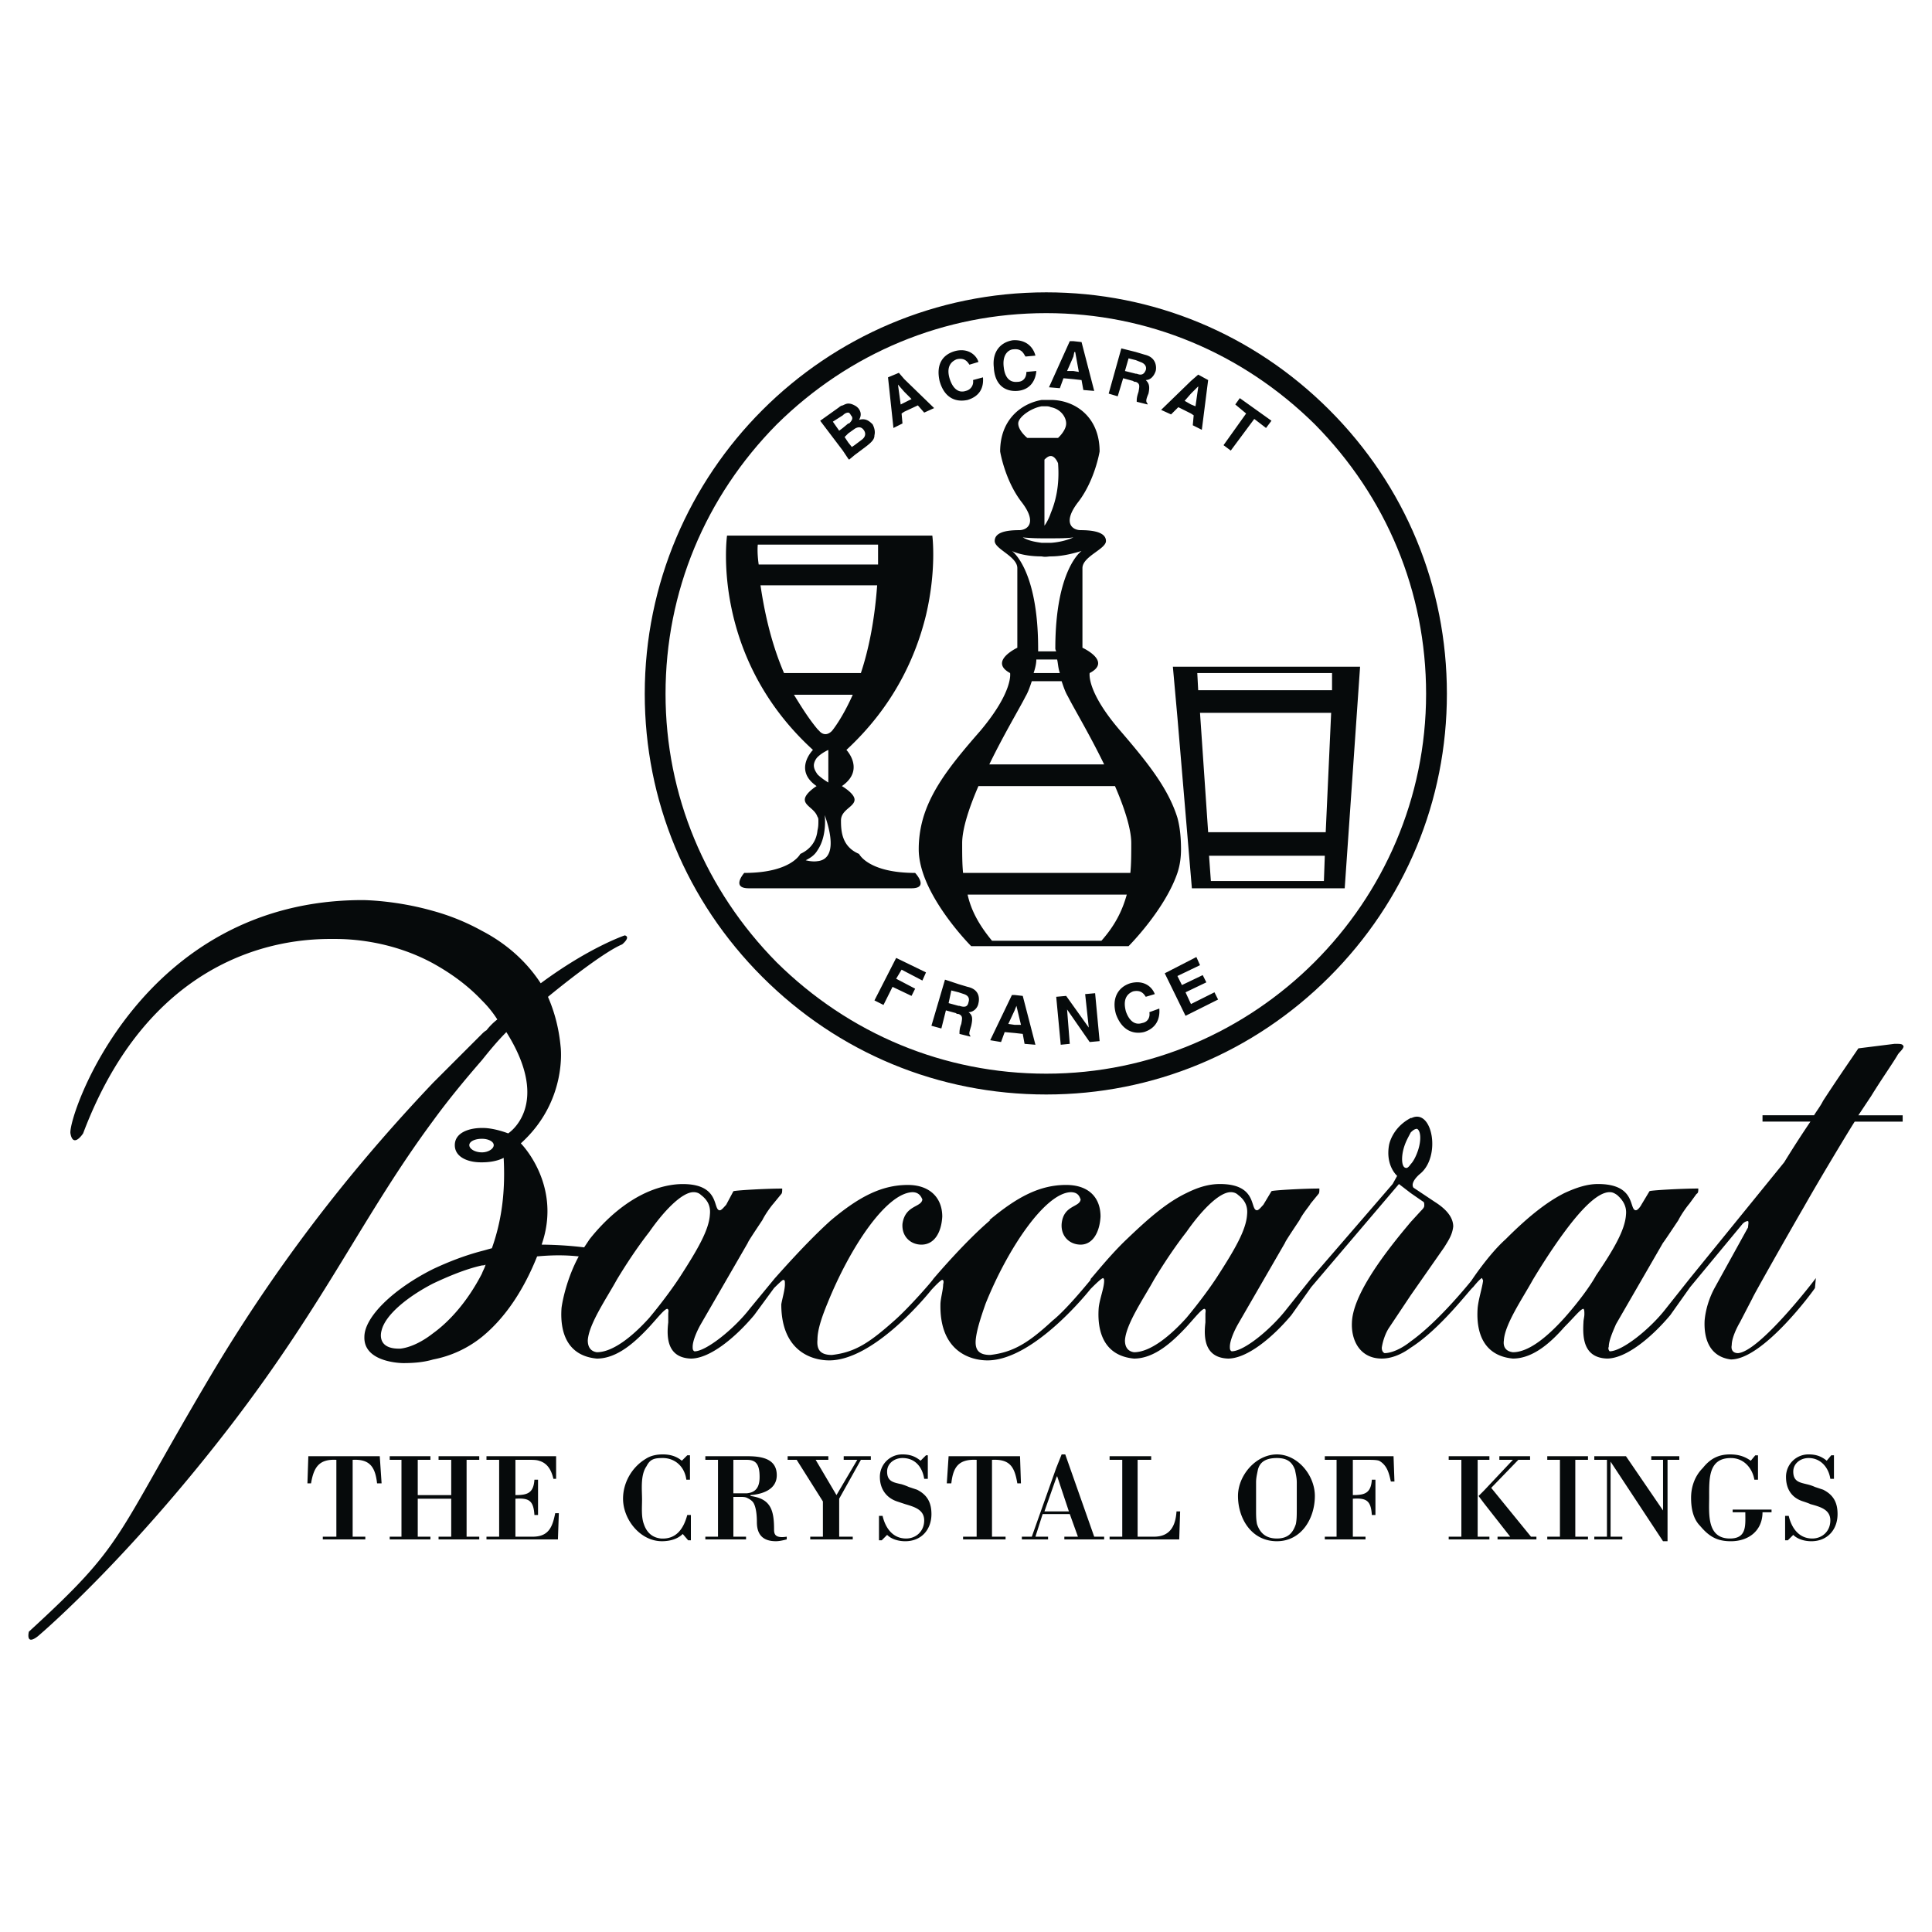
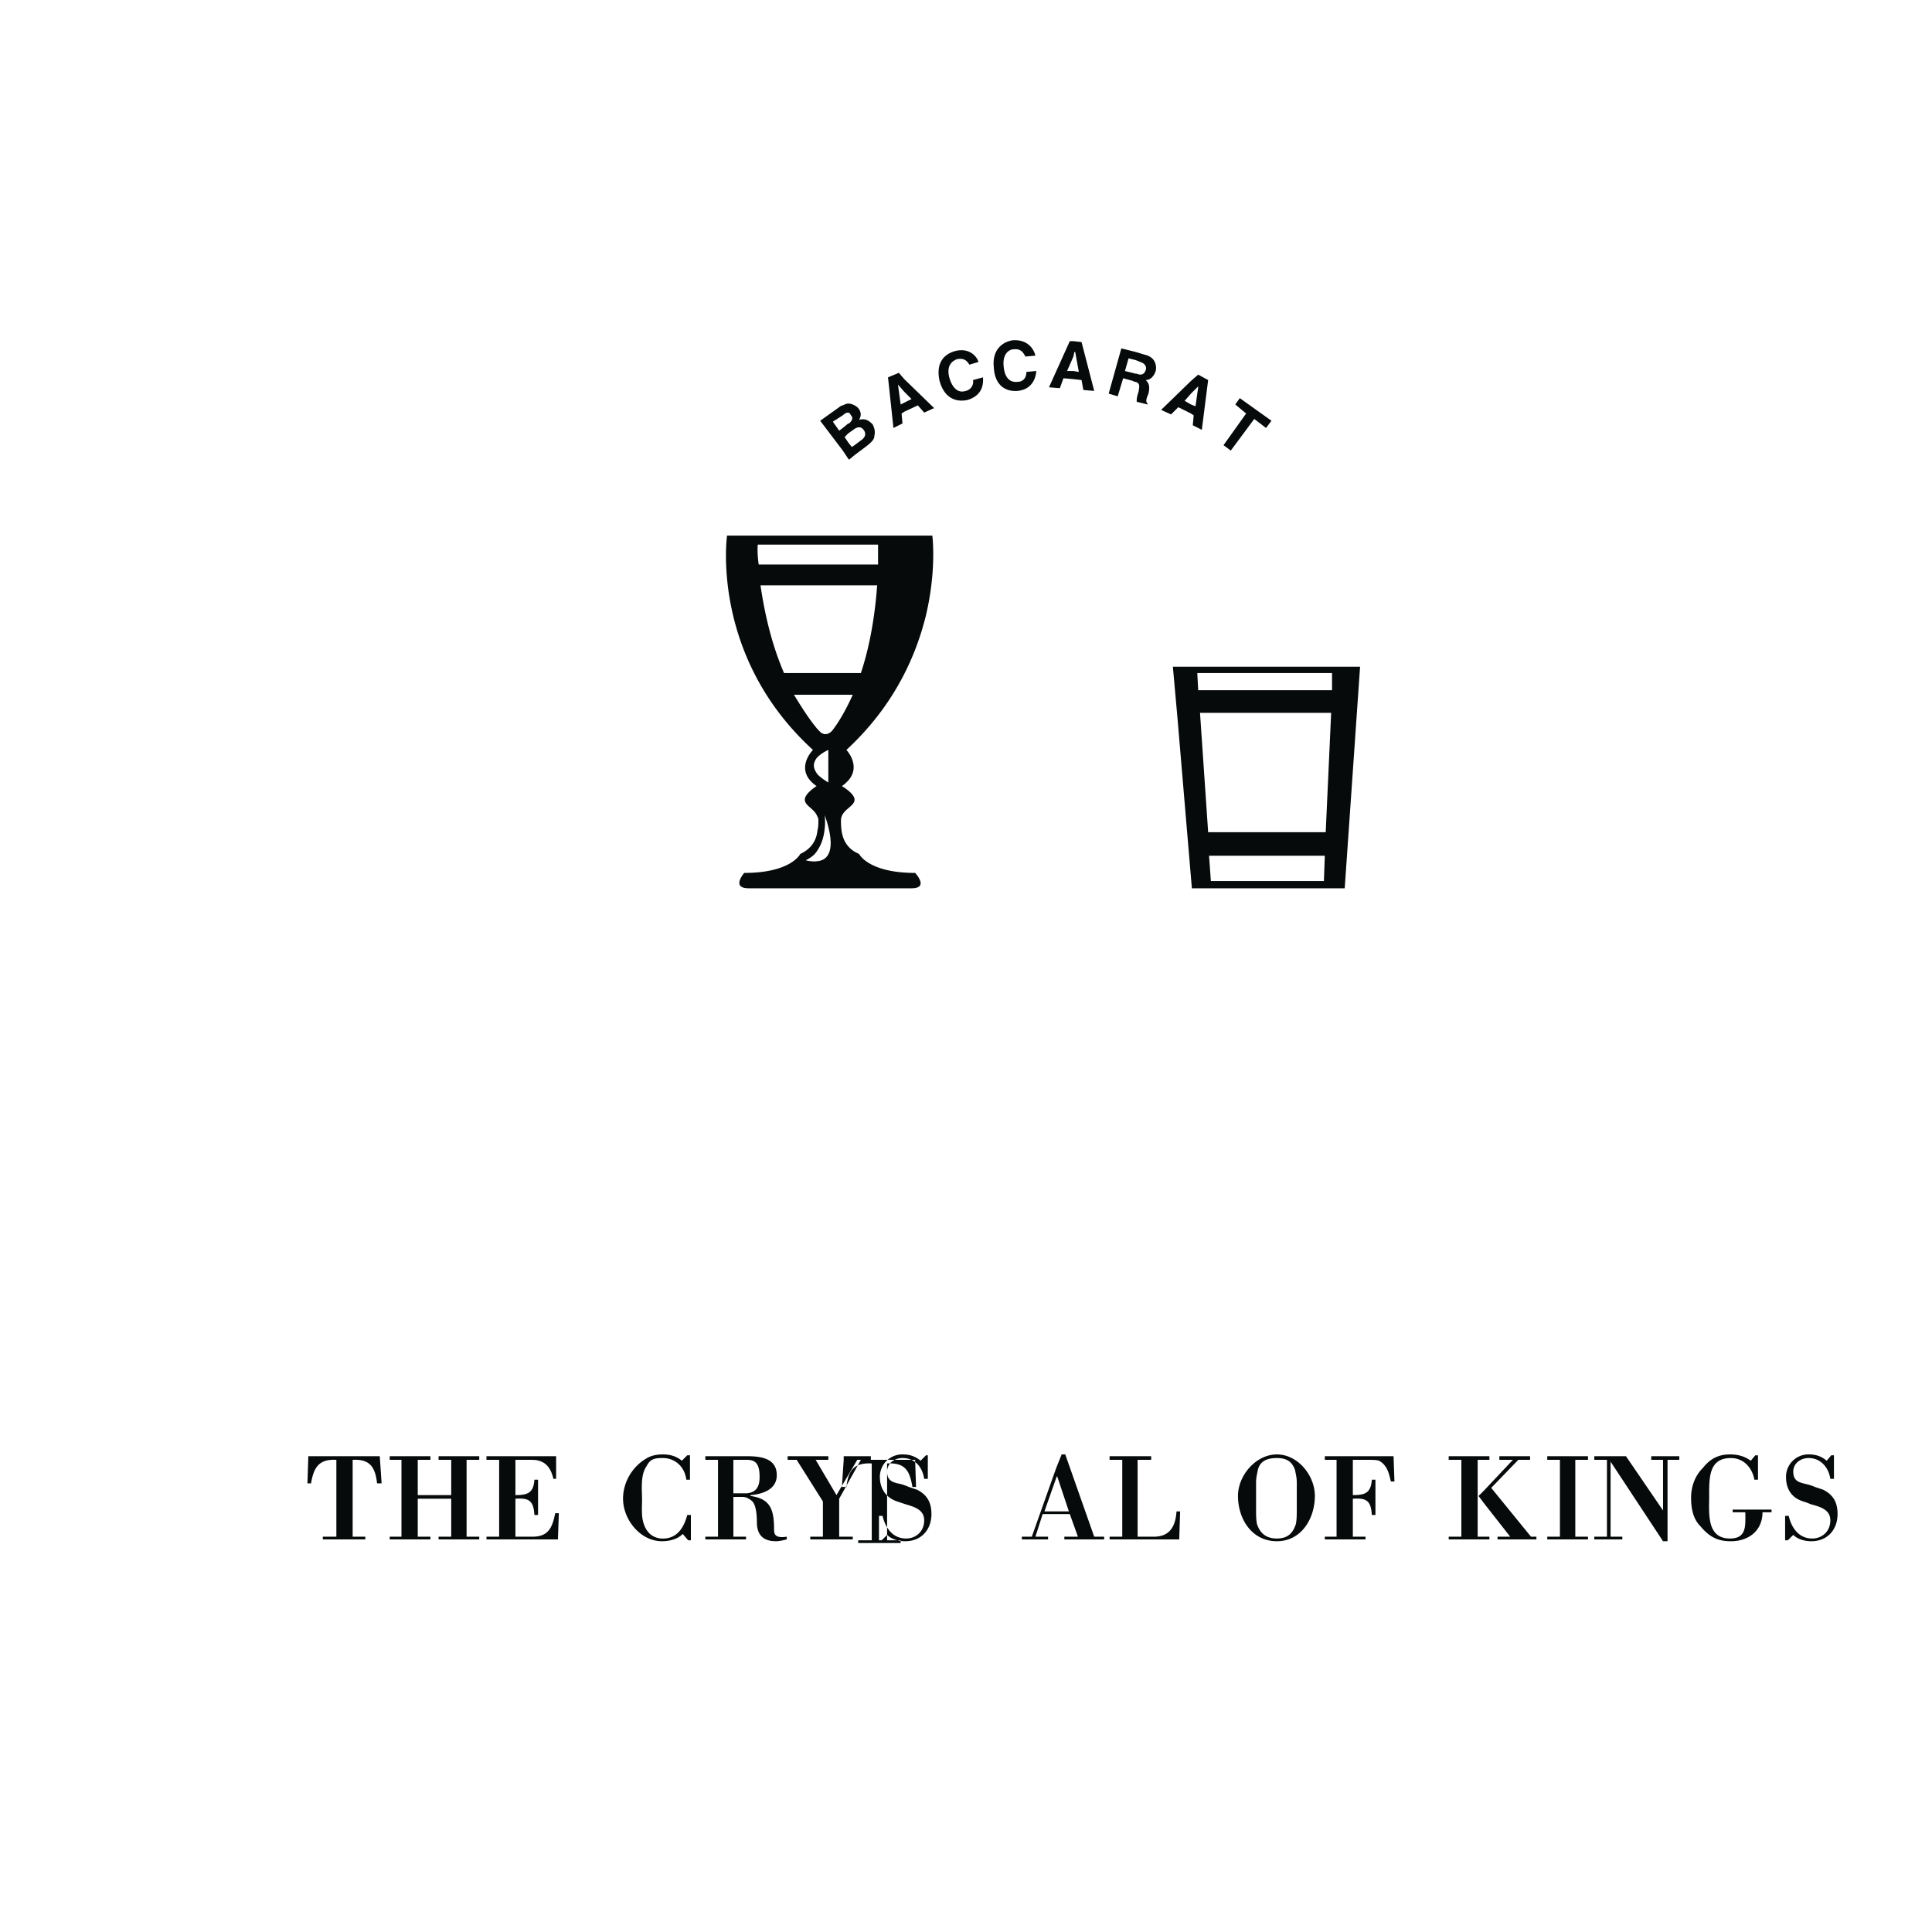
<svg xmlns="http://www.w3.org/2000/svg" width="2500" height="2500" viewBox="0 0 192.756 192.756">
  <g fill-rule="evenodd" clip-rule="evenodd">
    <path fill="#fff" d="M0 0h192.756v192.756H0V0z" />
-     <path d="M91.484 148.625l-.812-.27a6.054 6.054 0 0 0-.722-.271c-.812-.18-1.443-.271-1.443-1.264 0-.812.722-1.352 1.534-1.352 1.263 0 1.985.9 2.166 2.074h.361v-2.346h-.181l-.542.541c-.541-.451-1.082-.631-1.804-.631a2.233 2.233 0 0 0-2.256 2.254c0 1.174.632 2.076 1.714 2.438l.812.27c.903.271 1.896.541 1.896 1.625 0 1.082-.812 1.805-1.805 1.805-1.354 0-2.075-1.084-2.346-2.256h-.36v2.436h.271l.542-.541c.451.451 1.173.633 1.804.633 1.624 0 2.617-1.174 2.617-2.709-.002-1.082-.362-1.895-1.446-2.436zM53.138 153.316h-1.714v-3.789c1.354-.09 1.805.182 1.895 1.625h.361v-3.52h-.361c-.09 1.354-.721 1.533-1.895 1.533v-3.518h1.263c.451 0 .812 0 1.083.09.631.18 1.173.631 1.443 1.805h.271v-2.256h-6.948v.361H49.8v7.668h-1.264v.271h7.128l.091-2.617h-.361c-.271 1.355-.631 2.347-2.256 2.347zM84.176 145.648h1.354l-2.075 3.518-2.076-3.518h1.264v-.361h-4.06v.361h.902l2.616 4.151v3.517h-1.263v.272h4.241v-.272h-1.354v-3.789l2.166-3.879h.992v-.361h-2.707v.361zM94.642 145.287l-.18 2.707h.452c.18-1.625.722-2.438 2.526-2.346v7.668h-1.354v.271h4.24v-.271h-1.354v-7.668c1.805-.092 2.256.721 2.527 2.346h.361l-.092-2.707h-7.126zM65.951 153.498c-.902-.09-1.444-.633-1.714-1.443-.271-.723-.18-1.715-.18-2.438 0-.992-.181-2.436.451-3.338.361-.723.812-.811 1.624-.811 1.173 0 2.166.811 2.346 2.164h.361v-2.436h-.271l-.541.541c-.542-.451-1.173-.631-1.895-.631-.542 0-1.173.09-1.714.449-1.354.812-2.256 2.348-2.256 3.971 0 2.074 1.714 4.242 3.88 4.242.721 0 1.534-.182 2.075-.723l.542.631h.271v-2.525h-.361c-.362 1.353-1.085 2.437-2.618 2.347zM30.762 145.287l-.09 2.707h.361c.271-1.625.812-2.438 2.526-2.346v7.668h-1.353v.271h4.241v-.271h-1.263v-7.668c1.714-.092 2.255.721 2.436 2.346h.451l-.181-2.707h-7.128zM77.229 152.596c0-1.986-.361-3.068-2.347-3.34v-.09c1.174-.09 2.617-.541 2.617-1.984 0-1.713-1.624-1.895-2.977-1.895h-4.15v.361h1.263v7.668h-1.263v.271h4.061v-.271h-1.264v-3.969h.722c.181 0 .452 0 .632.09.181.09.36.18.541.361.271.27.451.992.451 2.074 0 1.264.632 1.896 1.896 1.896.36 0 .722-.092 1.082-.182v-.271c-1.173.183-1.264-.268-1.264-.719zm-2.978-3.61h-1.083v-3.338h1.354c.902 0 1.264.451 1.264 1.713 0 .994-.361 1.535-1.264 1.625h-.271zM43.755 145.648h1.263v3.518h-3.339v-3.518h1.264v-.361h-4.061v.361h1.173v7.668h-1.173v.272h4.061v-.272h-1.264v-3.789h3.339v3.789h-1.263v.272h4.06v-.272h-1.263v-7.668h1.263v-.361h-4.06v.361zM164.748 145.648h1.174v5.053l-3.699-5.414h-3.159v.361h1.262v7.668h-1.262v.272h2.797v-.272h-1.173v-7.488l5.234 7.942h.449v-8.122h1.174v-.361h-2.797v.361zM154.371 145.648h1.264v7.668h-1.264v.272h4.063v-.272h-1.266v-7.668h1.266v-.361h-4.063v.361zM172.869 150.881h1.262c0 1.264.182 2.617-1.533 2.617-2.346 0-2.074-2.527-2.074-4.15 0-1.805-.092-3.879 2.164-3.879 1.354 0 2.166 1.082 2.346 2.164h.361v-2.436h-.27l-.451.541c-.633-.451-1.264-.631-2.076-.631-1.174 0-1.984.449-2.707 1.354-.812.811-1.172 1.895-1.172 2.977 0 .992.18 2.076.9 2.797.904 1.082 1.715 1.535 3.068 1.535 1.805 0 3.158-1.084 3.158-2.889h.902v-.271h-3.879v.271h.001zM148.779 148.445l2.705-2.797h1.172v-.361h-3.064v.361h1.351l-2.886 3.067-.541.541.541.723 2.617 3.337h-1.264v.272h3.879v-.272h-.541l-3.969-4.871zM181.891 148.625l-.812-.27a4.074 4.074 0 0 0-.811-.271c-.723-.18-1.354-.271-1.354-1.264 0-.812.723-1.352 1.533-1.352 1.174 0 1.984.9 2.166 2.074h.361v-2.346h-.271l-.451.541c-.541-.451-1.082-.631-1.805-.631a2.233 2.233 0 0 0-2.256 2.254c0 1.174.541 2.076 1.715 2.438.27.09.541.18.723.27.992.271 1.984.541 1.984 1.625 0 1.082-.812 1.805-1.805 1.805-1.354 0-2.076-1.084-2.346-2.256h-.361v2.436h.27l.543-.541c.449.451 1.172.633 1.803.633 1.625 0 2.617-1.174 2.617-2.709 0-1.082-.359-1.895-1.443-2.436z" fill="#060a0b" />
+     <path d="M91.484 148.625l-.812-.27a6.054 6.054 0 0 0-.722-.271c-.812-.18-1.443-.271-1.443-1.264 0-.812.722-1.352 1.534-1.352 1.263 0 1.985.9 2.166 2.074h.361v-2.346h-.181l-.542.541c-.541-.451-1.082-.631-1.804-.631a2.233 2.233 0 0 0-2.256 2.254c0 1.174.632 2.076 1.714 2.438l.812.27c.903.271 1.896.541 1.896 1.625 0 1.082-.812 1.805-1.805 1.805-1.354 0-2.075-1.084-2.346-2.256h-.36v2.436h.271l.542-.541c.451.451 1.173.633 1.804.633 1.624 0 2.617-1.174 2.617-2.709-.002-1.082-.362-1.895-1.446-2.436zM53.138 153.316h-1.714v-3.789c1.354-.09 1.805.182 1.895 1.625h.361v-3.52h-.361c-.09 1.354-.721 1.533-1.895 1.533v-3.518h1.263c.451 0 .812 0 1.083.09.631.18 1.173.631 1.443 1.805h.271v-2.256h-6.948v.361H49.8v7.668h-1.264v.271h7.128l.091-2.617h-.361c-.271 1.355-.631 2.347-2.256 2.347zM84.176 145.648h1.354l-2.075 3.518-2.076-3.518h1.264v-.361h-4.06v.361h.902l2.616 4.151v3.517h-1.263v.272h4.241v-.272h-1.354v-3.789l2.166-3.879h.992v-.361h-2.707v.361zl-.18 2.707h.452c.18-1.625.722-2.438 2.526-2.346v7.668h-1.354v.271h4.24v-.271h-1.354v-7.668c1.805-.092 2.256.721 2.527 2.346h.361l-.092-2.707h-7.126zM65.951 153.498c-.902-.09-1.444-.633-1.714-1.443-.271-.723-.18-1.715-.18-2.438 0-.992-.181-2.436.451-3.338.361-.723.812-.811 1.624-.811 1.173 0 2.166.811 2.346 2.164h.361v-2.436h-.271l-.541.541c-.542-.451-1.173-.631-1.895-.631-.542 0-1.173.09-1.714.449-1.354.812-2.256 2.348-2.256 3.971 0 2.074 1.714 4.242 3.88 4.242.721 0 1.534-.182 2.075-.723l.542.631h.271v-2.525h-.361c-.362 1.353-1.085 2.437-2.618 2.347zM30.762 145.287l-.09 2.707h.361c.271-1.625.812-2.438 2.526-2.346v7.668h-1.353v.271h4.241v-.271h-1.263v-7.668c1.714-.092 2.255.721 2.436 2.346h.451l-.181-2.707h-7.128zM77.229 152.596c0-1.986-.361-3.068-2.347-3.34v-.09c1.174-.09 2.617-.541 2.617-1.984 0-1.713-1.624-1.895-2.977-1.895h-4.15v.361h1.263v7.668h-1.263v.271h4.061v-.271h-1.264v-3.969h.722c.181 0 .452 0 .632.09.181.09.36.18.541.361.271.27.451.992.451 2.074 0 1.264.632 1.896 1.896 1.896.36 0 .722-.092 1.082-.182v-.271c-1.173.183-1.264-.268-1.264-.719zm-2.978-3.61h-1.083v-3.338h1.354c.902 0 1.264.451 1.264 1.713 0 .994-.361 1.535-1.264 1.625h-.271zM43.755 145.648h1.263v3.518h-3.339v-3.518h1.264v-.361h-4.061v.361h1.173v7.668h-1.173v.272h4.061v-.272h-1.264v-3.789h3.339v3.789h-1.263v.272h4.06v-.272h-1.263v-7.668h1.263v-.361h-4.06v.361zM164.748 145.648h1.174v5.053l-3.699-5.414h-3.159v.361h1.262v7.668h-1.262v.272h2.797v-.272h-1.173v-7.488l5.234 7.942h.449v-8.122h1.174v-.361h-2.797v.361zM154.371 145.648h1.264v7.668h-1.264v.272h4.063v-.272h-1.266v-7.668h1.266v-.361h-4.063v.361zM172.869 150.881h1.262c0 1.264.182 2.617-1.533 2.617-2.346 0-2.074-2.527-2.074-4.15 0-1.805-.092-3.879 2.164-3.879 1.354 0 2.166 1.082 2.346 2.164h.361v-2.436h-.27l-.451.541c-.633-.451-1.264-.631-2.076-.631-1.174 0-1.984.449-2.707 1.354-.812.811-1.172 1.895-1.172 2.977 0 .992.18 2.076.9 2.797.904 1.082 1.715 1.535 3.068 1.535 1.805 0 3.158-1.084 3.158-2.889h.902v-.271h-3.879v.271h.001zM148.779 148.445l2.705-2.797h1.172v-.361h-3.064v.361h1.351l-2.886 3.067-.541.541.541.723 2.617 3.337h-1.264v.272h3.879v-.272h-.541l-3.969-4.871zM181.891 148.625l-.812-.27a4.074 4.074 0 0 0-.811-.271c-.723-.18-1.354-.271-1.354-1.264 0-.812.723-1.352 1.533-1.352 1.174 0 1.984.9 2.166 2.074h.361v-2.346h-.271l-.451.541c-.541-.451-1.082-.631-1.805-.631a2.233 2.233 0 0 0-2.256 2.254c0 1.174.541 2.076 1.715 2.438.27.09.541.18.723.27.992.271 1.984.541 1.984 1.625 0 1.082-.812 1.805-1.805 1.805-1.354 0-2.076-1.084-2.346-2.256h-.361v2.436h.27l.543-.541c.449.451 1.172.633 1.803.633 1.625 0 2.617-1.174 2.617-2.709 0-1.082-.359-1.895-1.443-2.436z" fill="#060a0b" />
    <path fill="#060a0b" d="M147.426 153.316v-7.668H148.598v-.361h-4.061v.361h1.264v7.668h-1.264v.272h4.061v-.272H147.426zM127.395 145.107c-2.076 0-3.881 2.074-3.881 4.148 0 2.258 1.355 4.514 3.881 4.514 2.436 0 3.789-2.256 3.789-4.514 0-2.073-1.713-4.148-3.789-4.148zm1.984 5.502c0 .543 0 .992-.09 1.445-.27.811-.721 1.443-1.895 1.443-1.172 0-1.715-.633-1.984-1.443-.092-.453-.092-.902-.092-1.445v-2.705c0-.451.092-.812.182-1.264.18-.723.723-1.172 1.895-1.172 1.082 0 1.533.449 1.805 1.172.09.451.18.812.18 1.264v2.705h-.001zM115.123 153.316H113.5v-7.668h1.354v-.361h-4.15v.361h1.264v7.668h-1.264v.271h6.947l.09-2.797h-.361c-.091 1.444-.632 2.526-2.257 2.526zM132.176 145.287v.361h1.174v7.668h-1.174v.271h4.061v-.271h-1.264v-3.789c1.354-.09 1.805.182 1.896 1.625h.359v-3.52h-.359c-.092 1.354-.723 1.533-1.896 1.533v-3.518h1.354c.543 0 .992 0 1.264.09.812.451.992 1.262 1.174 2.074h.359l-.09-2.525h-6.858v.001zM106.281 145.107h-.361l-.541 1.354-2.436 6.855h-.992v.271h2.615v-.271h-1.262l.721-2.256h2.708l.812 2.256h-1.354v.271h3.971v-.271h-.992l-2.889-8.209zm-.902 5.684h-1.174l1.174-3.338.09-.182 1.174 3.52h-1.264zM84.628 45.768l.09.09.541-.451 1.083-.812c.722-.542.902-.812.902-1.173.09-.361 0-.722-.18-1.083-.361-.361-.722-.631-1.353-.451.09-.181.361-.632-.09-1.173-.09-.09-.18-.181-.361-.27-.181-.091-.361-.181-.631-.181-.181 0-.361.089-.542.181-.091 0-.271.089-.361.18l-1.895 1.353 2.256 2.978.541.812zm1.533-2.887c.271.36.181.721-.181.992l-.721.542-.271.18-.36-.451-.361-.542.361-.361.631-.451c.271-.18.632-.27.902.091zm-2.436.09l-.631-.902.993-.632c.181-.181.361-.271.542-.271.09 0 .179.091.27.271.27.271.09.541-.18.812h-.09l-.543.451-.361.271zM106.102 37.738l.992.089.812.091.18.993 1.084.089-1.264-4.872-.812-.09h-.361l-2.076 4.602 1.084.09.361-.992zm.992-2.166l.09-.451h.09l.361 1.985-.541-.091h-.631l.631-1.443zM101.5 39c1.174-.089 1.805-.902 1.895-1.985l-.992.091c0 .632-.361.992-.902.992-.902.09-1.264-.631-1.354-1.443-.182-1.354.541-1.805.992-1.805.812-.09.992.451 1.174.722l.992-.09c-.182-.722-.812-1.625-2.256-1.534-1.174.181-2.076 1.083-1.895 2.707.09 1.714 1.082 2.436 2.346 2.345zM122.793 44.956l2.346-3.159 1.173.903.542-.722-3.159-2.256-.451.632 1.082.902-2.254 3.159.721.541zM90.041 42.249l-.09-.992.271-.181 1.354-.631.631.721.992-.451-2.977-2.888-.542-.631-1.083.452.542 5.052.902-.451zm.181-3.158l.721.721-.721.361-.361.18-.271-1.985.632.723zM96.538 39.903c1.173-.361 1.623-1.173 1.533-2.255l-.992.27A.935.935 0 0 1 96.358 39c-.812.271-1.353-.36-1.624-1.262-.361-1.264.271-1.715.722-1.896.812-.18 1.083.271 1.263.542l.901-.271c-.18-.631-.992-1.443-2.345-1.083-1.263.361-1.895 1.354-1.533 2.977.45 1.625 1.532 2.166 2.796 1.896zM117.561 40.625l1.262.631.271.181-.09.992.902.452.631-4.963-.992-.542-.723.631-2.977 2.888.992.451.724-.721zm1.261-1.354l.723-.722v.091l-.271 1.894-.451-.181-.631-.361.63-.721zM112.057 37.738l.992.27c.09.091.18.091.271.091.449.181.359.451.27.993-.18.541-.18.721-.18.992l1.082.27v-.089c-.18-.181-.18-.361.09-.993.182-.812 0-1.083-.27-1.354.451 0 .811-.361.992-.903.09-.36.09-1.353-1.084-1.624l-.9-.271-1.445-.361-1.262 4.512.9.27.544-1.803zm.541-1.986l.723.18.449.181c.543.181.633.542.543.812-.182.451-.451.542-.902.361h-.09l-1.084-.271.361-1.263zM126.223 66.52h-9.205l.453 5.052 1.443 17.053H134.162l1.533-22.105h-9.472zm5.863 21.382H120.809l-.182-2.525h11.549l-.09 2.525zm.18-4.871h-11.729l-.812-11.91h13.084l-.543 11.91zm.632-14.166h-13.354l-.09-1.714H132.898v1.714zM91.304 87.091c-4.692 0-5.594-1.895-5.594-1.895-1.715-.722-1.805-2.256-1.805-3.338 0-1.082 1.354-1.354 1.354-2.075 0-.632-1.264-1.354-1.264-1.354 2.346-1.624.452-3.609.452-3.609 4.781-4.421 6.947-9.383 7.939-13.444 1.082-4.602.631-7.94.631-7.94h-20.48s-1.714 12.001 8.572 21.384c0 0-1.985 1.985.361 3.609 0 0-1.173.721-1.173 1.354 0 .631.992.902 1.263 1.714.09.091.09.271.09.361 0 .361 0 .632-.09.993-.09.902-.541 1.805-1.714 2.346 0 0-.902 1.895-5.594 1.895 0 0-1.354 1.533.451 1.533h16.24c1.806 0 .361-1.534.361-1.534zM75.605 54.339h12v1.984h-11.91c-.181-1.262-.09-1.984-.09-1.984zm.27 4.06h11.639c-.271 3.699-.902 6.587-1.624 8.752h-7.668c-1.354-3.157-1.986-6.316-2.347-8.752zm5.685 18.858c-.181-.271-.361-.542-.361-.902 0-.271.18-.631.361-.812.451-.451 1.083-.722 1.083-.722v3.249c0-.001-.633-.362-1.083-.813zm0 8.661c-.541.09-1.172-.09-1.172-.09.541-.271.902-.541 1.172-.993.993-1.443.722-3.519.722-3.519 1.262 3.609.27 4.512-.722 4.602zm.18-12.992l-.181-.181c-.902-1.083-1.624-2.255-2.346-3.428h5.865c-1.083 2.436-2.076 3.609-2.076 3.609-.72.721-1.262 0-1.262 0z" />
-     <path d="M117.471 87.091c.27-.812.359-1.624.359-2.346 0-1.083-.09-2.166-.359-3.158-.902-2.888-2.889-5.414-5.686-8.662-3.43-3.97-3.068-5.775-3.068-5.775 2.258-1.172-.721-2.526-.721-2.526v-7.94c0-1.173 2.346-1.895 2.346-2.707s-1.082-1.083-2.525-1.083c-.812 0-1.896-.722-.182-2.887 1.625-2.166 2.074-4.963 2.074-4.963 0-3.519-2.525-5.143-4.871-5.143h-.903c-2.074.361-4.15 1.985-4.15 5.143 0 0 .451 2.797 2.076 4.963 1.713 2.165.631 2.887-.182 2.887-1.443 0-2.436.271-2.436 1.083s2.256 1.534 2.256 2.707v7.94s-2.889 1.354-.723 2.526c0 0 .361 1.805-2.977 5.775-2.527 2.888-4.421 5.233-5.414 7.85a11.08 11.08 0 0 0-.723 3.97c0 .992.271 2.075.723 3.157 1.443 3.43 4.511 6.497 4.511 6.497h15.7c.002 0 3.611-3.609 4.875-7.308zm-14.979-43.399s-.902-.722-.902-1.444c0-.631 1.264-1.534 2.346-1.714h.361c.18 0 .359 0 .541.091.992.18 1.533.993 1.533 1.624 0 .722-.811 1.444-.811 1.444h-3.068v-.001zm2.346 7.489c-.271.812-.633 1.264-.633 1.264v-6.586c.271-.271.451-.361.633-.361.451 0 .723.722.723.722.179 2.254-.272 3.878-.723 4.961zm-.902 2.527h.902c.812 0 1.625 0 2.256-.091 0 0-.902.451-2.256.542h-.902c-.631-.091-1.262-.181-1.895-.542 0 0 .813.091 1.895.091zm-2.977 1.262s.992.542 2.977.542c.361.09.631 0 .902 0 .902 0 1.895-.181 3.068-.542 0 0-2.617 1.805-2.617 9.745 0 0 0 .091.09.271h-1.804v-.271c-.001-7.94-2.616-9.745-2.616-9.745zm4.781 12.181h-2.616c.182-.541.271-.992.271-1.353h2.074c.092.361.092.812.271 1.353zm-3.428 2.346c.27-.451.449-.992.631-1.534h2.976c.182.542.361 1.083.633 1.534.541 1.083 2.164 3.79 3.609 6.767H98.703c1.443-2.977 3.067-5.684 3.609-6.767zm-6.316 14.616c0-1.443.722-3.609 1.623-5.684H111.243c.902 2.075 1.623 4.24 1.623 5.684 0 1.083 0 2.076-.09 2.978H96.085c-.089-.902-.089-1.895-.089-2.978zm13.895 9.745H98.973c-1.262-1.533-2.075-2.977-2.435-4.602H112.418c-.451 1.625-1.174 3.069-2.527 4.602zM108.266 99.182l.361 3.338-2.256-3.159-.992.09.451 4.783.902-.089-.269-3.43 2.254 3.248.992-.09-.449-4.781-.994.09zM113.951 102.068c-.812.271-1.354-.361-1.625-1.174-.359-1.354.271-1.803.723-1.984.812-.18 1.082.271 1.264.541l.9-.27c-.27-.723-1.082-1.443-2.436-1.084-1.172.361-1.895 1.443-1.443 3.068.541 1.535 1.625 2.074 2.797 1.805 1.174-.361 1.625-1.264 1.533-2.346l-.992.361c.092.542-.18.994-.721 1.083zM118.822 100.174l-.541-1.172 2.076-.994-.361-.721-2.074.992-.451-.902 2.254-1.082-.362-.813-3.156 1.623 2.074 4.243 3.248-1.625-.361-.721-2.346 1.172zM101.229 99.271h-.27l-2.166 4.512 1.082.18.361-.992.992.09.812.092.18.992 1.084.09-1.264-4.873-.811-.091zm0 2.977l-.631-.09.631-1.354.18-.451.453 1.895h-.633zM87.244 99.812l.902.452.902-1.805 1.895.902.361-.72-1.894-.993.541-.904 2.075 1.084.361-.812-2.977-1.443-2.166 4.239zM96.538 98.459l-.902-.271-1.354-.449-1.354 4.602.993.27.452-1.805.993.271c.09.09.18.09.271.09.451.182.361.451.271.992-.18.451-.18.723-.18.994l1.082.27v-.09c-.18-.18-.09-.361.09-.992.18-.812.09-1.084-.271-1.354.451 0 .902-.361.992-.902.09-.362.18-1.355-1.083-1.626zm.089 1.535c-.09.451-.361.541-.902.359h-.09l-.993-.27.271-1.264.722.182.541.18c.542.18.542.542.451.813z" fill="#060a0b" />
-     <path d="M132.627 40.895c-7.578-7.579-17.594-11.729-28.24-11.729-22.105 0-40.06 17.955-40.06 40.06 0 10.646 4.15 20.662 11.729 28.241 7.579 7.578 17.594 11.73 28.331 11.73 10.646 0 20.662-4.152 28.24-11.73 7.578-7.579 11.73-17.594 11.73-28.241 0-10.737-4.152-20.752-11.73-28.331zm-28.24 66.226c-10.195 0-19.668-3.969-26.888-11.098-7.127-7.218-11.098-16.692-11.098-26.797 0-10.195 3.97-19.669 11.098-26.887 7.219-7.128 16.693-11.098 26.888-11.098 10.105 0 19.578 3.97 26.797 11.098 7.129 7.218 11.098 16.692 11.098 26.887-.001 20.843-17.053 37.895-37.895 37.895z" fill="#060a0b" />
-     <path d="M186.672 109.377c.994-1.623 2.076-3.158 2.617-4.061.18-.359.541-.541.633-.902-.092-.27-.271-.27-.902-.27l-3.609.451c-1.354 1.984-2.166 3.158-3.52 5.232-.27.541-.631.992-.902 1.443h-5.143v.631h4.783a108.167 108.167 0 0 0-2.619 4.061l-9.383 11.549-2.436 3.068c-1.533 1.984-4.33 4.24-5.594 4.24-.09-.09-.18-.27-.09-.451 0-.631.451-1.623.723-2.256l4.691-8.119c.09-.09.811-1.174 1.533-2.258.361-.721.992-1.533 1.082-1.623l.723-.992c.18-.09.18-.271.18-.541-1.623 0-4.871.18-4.871.27l-.812 1.354c-.09.182-.361.543-.541.543-.723 0 .09-2.617-3.789-2.617-1.084 0-2.166.361-3.34.902-1.984.992-3.969 2.705-5.863 4.602-1.715 1.533-3.43 4.15-3.43 4.15-.811.992-3.52 4.24-6.045 6.045-.902.723-1.895 1.174-2.617 1.174-.18-.09-.27-.271-.27-.543.09-.631.359-1.443.721-1.984l2.166-3.248 3.338-4.781c.451-.723.812-1.264.902-2.076 0-.992-.812-1.805-1.805-2.436l-2.164-1.443c-.361-.543.631-1.354.631-1.354 2.166-1.715 1.264-6.586-.812-5.596h-.09c-1.895.994-2.166 2.709-2.166 2.709-.361 2.074.812 3.066.812 3.066l-.451.812-8.029 9.293-2.527 3.158c-1.533 1.984-4.24 4.24-5.504 4.24-.18-.09-.18-.27-.18-.451 0-.631.451-1.623.811-2.256l4.693-8.119c0-.09.721-1.174 1.443-2.258.361-.721 1.082-1.533 1.082-1.623l.812-.992c.09-.09.09-.271.09-.541-1.623 0-4.781.18-4.781.27l-.812 1.354c-.18.182-.451.543-.631.543-.723 0 .09-2.617-3.699-2.617-1.174 0-2.256.361-3.34.902-2.074.992-3.969 2.705-5.953 4.602-1.625 1.533-3.34 3.699-3.609 3.971v.09c-.453.541-2.438 2.977-3.791 4.059-2.344 2.166-3.879 3.16-6.225 3.43-1.174 0-1.533-.541-1.443-1.533.09-.902.451-2.076.992-3.609 2.256-5.594 5.955-11.008 8.48-11.098.812 0 .902.541.994.721-.092.812-1.715.541-1.896 2.436-.09 1.266.812 2.076 1.896 2.076 1.172 0 1.893-1.174 1.984-2.797 0-1.895-1.174-3.158-3.43-3.158-2.615 0-4.871 1.174-7.668 3.518h.09c-2.436 2.076-5.143 5.234-5.685 5.867 0 .09-2.436 2.887-3.879 4.148-2.437 2.166-3.88 3.16-6.227 3.43-1.172 0-1.533-.541-1.443-1.533 0-.902.361-2.076.993-3.609 2.255-5.594 5.865-11.008 8.481-11.098.722 0 .901.541.992.721-.091.812-1.715.541-1.985 2.436-.09 1.266.812 2.076 1.894 2.076 1.264 0 1.985-1.174 2.076-2.797 0-1.895-1.263-3.158-3.429-3.158-2.617 0-4.872 1.174-7.669 3.518-2.526 2.258-5.414 5.596-5.593 5.775l-2.527 3.068c-1.534 1.984-4.331 4.24-5.504 4.24-.181-.09-.181-.27-.181-.451 0-.631.451-1.623.812-2.256l4.692-8.119c0-.09.722-1.174 1.444-2.258.36-.721.992-1.533 1.083-1.623l.812-.992c.09-.09.09-.271.09-.541-1.624 0-4.782.18-4.872.27l-.722 1.354c-.181.182-.451.543-.632.543-.722 0 .091-2.617-3.699-2.617-1.082 0-2.255.271-3.338.721-2.165.902-4.24 2.617-5.955 4.783l-.542.812a37.79 37.79 0 0 0-4.24-.271c2.075-5.955-2.076-10.105-2.076-10.105 4.692-4.24 3.97-9.654 3.97-9.654-.18-1.895-.631-3.52-1.263-4.963 2.526-2.074 5.865-4.6 7.398-5.232 0 0 .902-.722.271-.902 0 0-3.519 1.172-8.392 4.78-1.533-2.345-3.609-4.059-5.864-5.232a22.16 22.16 0 0 0-4.873-1.985c-3.79-1.083-7.037-1.083-7.037-1.083-22.196 0-29.414 21.655-29.144 23.278.271 1.535 1.264 0 1.264 0 7.489-19.85 22.646-19.399 25.173-19.399 1.534 0 5.594.181 9.744 2.436 1.624.902 3.339 2.074 4.873 3.699a10.842 10.842 0 0 1 1.534 1.895 6.152 6.152 0 0 0-1.083 1.084c-.18.09-.36.27-.451.361-1.534 1.531-3.158 3.156-4.873 4.871-6.586 6.947-14.526 16.332-22.195 29.232-9.835 16.602-8.391 16.602-18.136 25.535 0 0-.36 1.443.903.451 1.172-.992 9.473-8.301 19.308-21.113 9.473-12.361 13.173-20.932 20.12-30.316 1.443-1.984 3.068-3.969 4.873-6.045.722-.902 1.534-1.895 2.436-2.797 4.601 7.309.18 10.105.18 10.105s-1.354-.541-2.526-.541h-.09c-1.263 0-2.707.451-2.707 1.715 0 1.172 1.264 1.713 2.617 1.713h.09c1.443 0 2.166-.451 2.166-.451.181 3.338-.181 6.225-1.173 9.023-.361.09-.631.182-.992.271-1.714.449-3.338 1.082-4.873 1.803-3.97 1.986-6.856 4.783-6.856 6.768-.091 2.617 3.879 2.617 3.879 2.617 1.083 0 2.076-.092 2.978-.361a11.056 11.056 0 0 0 4.873-2.256c2.436-1.984 4.241-4.871 5.503-8.029 1.985-.182 3.249-.092 4.151 0-1.173 2.164-1.625 4.42-1.715 5.143-.181 2.525.632 4.781 3.52 5.053 2.075 0 3.879-1.715 5.232-3.158.903-.992 1.534-1.805 1.804-1.805.181.09.091.271.091.541v.812c-.18 1.533-.091 3.52 2.256 3.609 1.895 0 4.421-2.076 6.315-4.332l1.985-2.705s.812-.812.902-.812c.181 0 .181.09.181.451 0 .541-.271 1.443-.361 1.984 0 4.691 3.068 5.594 4.782 5.594 4.331 0 9.474-6.135 10.195-7.037 0 0 .903-.992 1.083-.992.09 0 .181.09.09.451 0 .541-.271 1.443-.271 1.984-.09 4.691 2.977 5.594 4.691 5.594 4.691 0 10.287-7.127 10.287-7.127.361-.361 1.082-1.084 1.262-1.084.092.092.092.182.092.271 0 .723-.453 1.805-.543 2.707-.18 2.525.633 4.781 3.52 5.053 2.074 0 3.879-1.715 5.232-3.158.902-.992 1.535-1.805 1.805-1.805.182.09.09.271.09.541v.812c-.18 1.533-.09 3.52 2.256 3.609 1.896 0 4.422-2.076 6.316-4.332l1.984-2.797 8.752-10.285 1.174.902 1.172.812c.182.09.182.18.182.449 0 .182-.182.361-.361.543l-.992 1.082-.451.541c-2.707 3.248-5.324 6.947-5.414 9.475-.09 1.805.812 3.609 2.979 3.609.902 0 1.895-.361 2.887-1.084 2.977-1.895 5.865-5.773 6.227-6.045 0 0 .721-.902.9-.902 0 .092.092.182.092.271-.092.723-.451 1.805-.541 2.707-.182 2.525.631 4.781 3.518 5.053 2.074 0 3.879-1.715 5.143-3.158.994-.992 1.625-1.805 1.895-1.805.092.09.092.271.092.541 0 .271-.092.541-.092.812-.09 1.533 0 3.52 2.346 3.609 1.896 0 4.422-2.076 6.316-4.332l1.984-2.797 5.234-6.316c.18-.18.359-.27.541-.27.09.09 0 .451 0 .631l-3.34 6.047c-.539.992-.9 2.164-.992 3.246-.09 1.896.543 3.609 2.617 3.881 3.248 0 8.301-6.947 8.391-7.127l.092-.994c-.182.271-5.596 7.309-7.76 7.49-.541 0-.723-.361-.633-.812 0-.723.543-1.805.812-2.256l1.264-2.436c0-.092 3.156-5.686 5.141-9.113 1.896-3.34 4.965-8.391 5.055-8.482h4.781v-.631h-4.42l1.261-1.895zm-138.586 5.594c-.722 0-1.263-.359-1.263-.721s.542-.633 1.263-.633c.631 0 1.173.271 1.173.633s-.542.721-1.173.721zm0 12.09c-1.443 2.799-3.249 4.783-4.873 5.955-1.263.992-2.436 1.443-3.248 1.535-2.526.09-1.895-1.805-1.895-1.805.36-1.535 2.526-3.34 5.143-4.693 1.534-.721 3.249-1.443 4.873-1.803.09 0 .271 0 .361-.09-.091.36-.271.631-.361.901zm19.85.181c-.631.992-1.805 2.617-3.158 4.24-1.624 1.805-3.609 3.43-5.232 3.43-.631-.092-.903-.543-.903-1.174.091-1.625 1.896-4.24 2.888-6.045.271-.451 1.624-2.707 3.248-4.781 1.443-2.076 3.249-3.971 4.421-3.971.271 0 .541.09.722.27.722.541.993 1.174.902 1.986-.092 1.533-1.264 3.52-2.888 6.045zm53.593 0c-.631.992-1.805 2.617-3.158 4.24-1.623 1.805-3.607 3.43-5.232 3.43-.631-.092-.902-.543-.902-1.174.09-1.625 1.895-4.24 2.887-6.045.271-.451 1.625-2.707 3.248-4.781 1.443-2.076 3.248-3.971 4.422-3.971.271 0 .541.09.721.27.723.541.994 1.174.904 1.986-.093 1.533-1.265 3.52-2.89 6.045zm18.676-10.738c-.359-.09-.449-1.082-.088-2.164.18-.543.449-.994.631-1.354.271-.271.451-.361.631-.361.361.18.451 1.082.092 2.166-.182.541-.451 1.082-.723 1.354-.182.269-.361.451-.543.359zm19.039 10.738c-.541.992-1.715 2.617-3.158 4.24-1.625 1.805-3.52 3.43-5.143 3.43-.721-.092-.992-.543-.902-1.174.09-1.625 1.895-4.24 2.887-6.045.271-.451 1.625-2.707 3.158-4.781 1.533-2.076 3.248-3.971 4.512-3.971.271 0 .451.09.723.27.631.541.992 1.174.902 1.986-.092 1.533-1.264 3.52-2.979 6.045z" fill="#060a0b" />
  </g>
</svg>